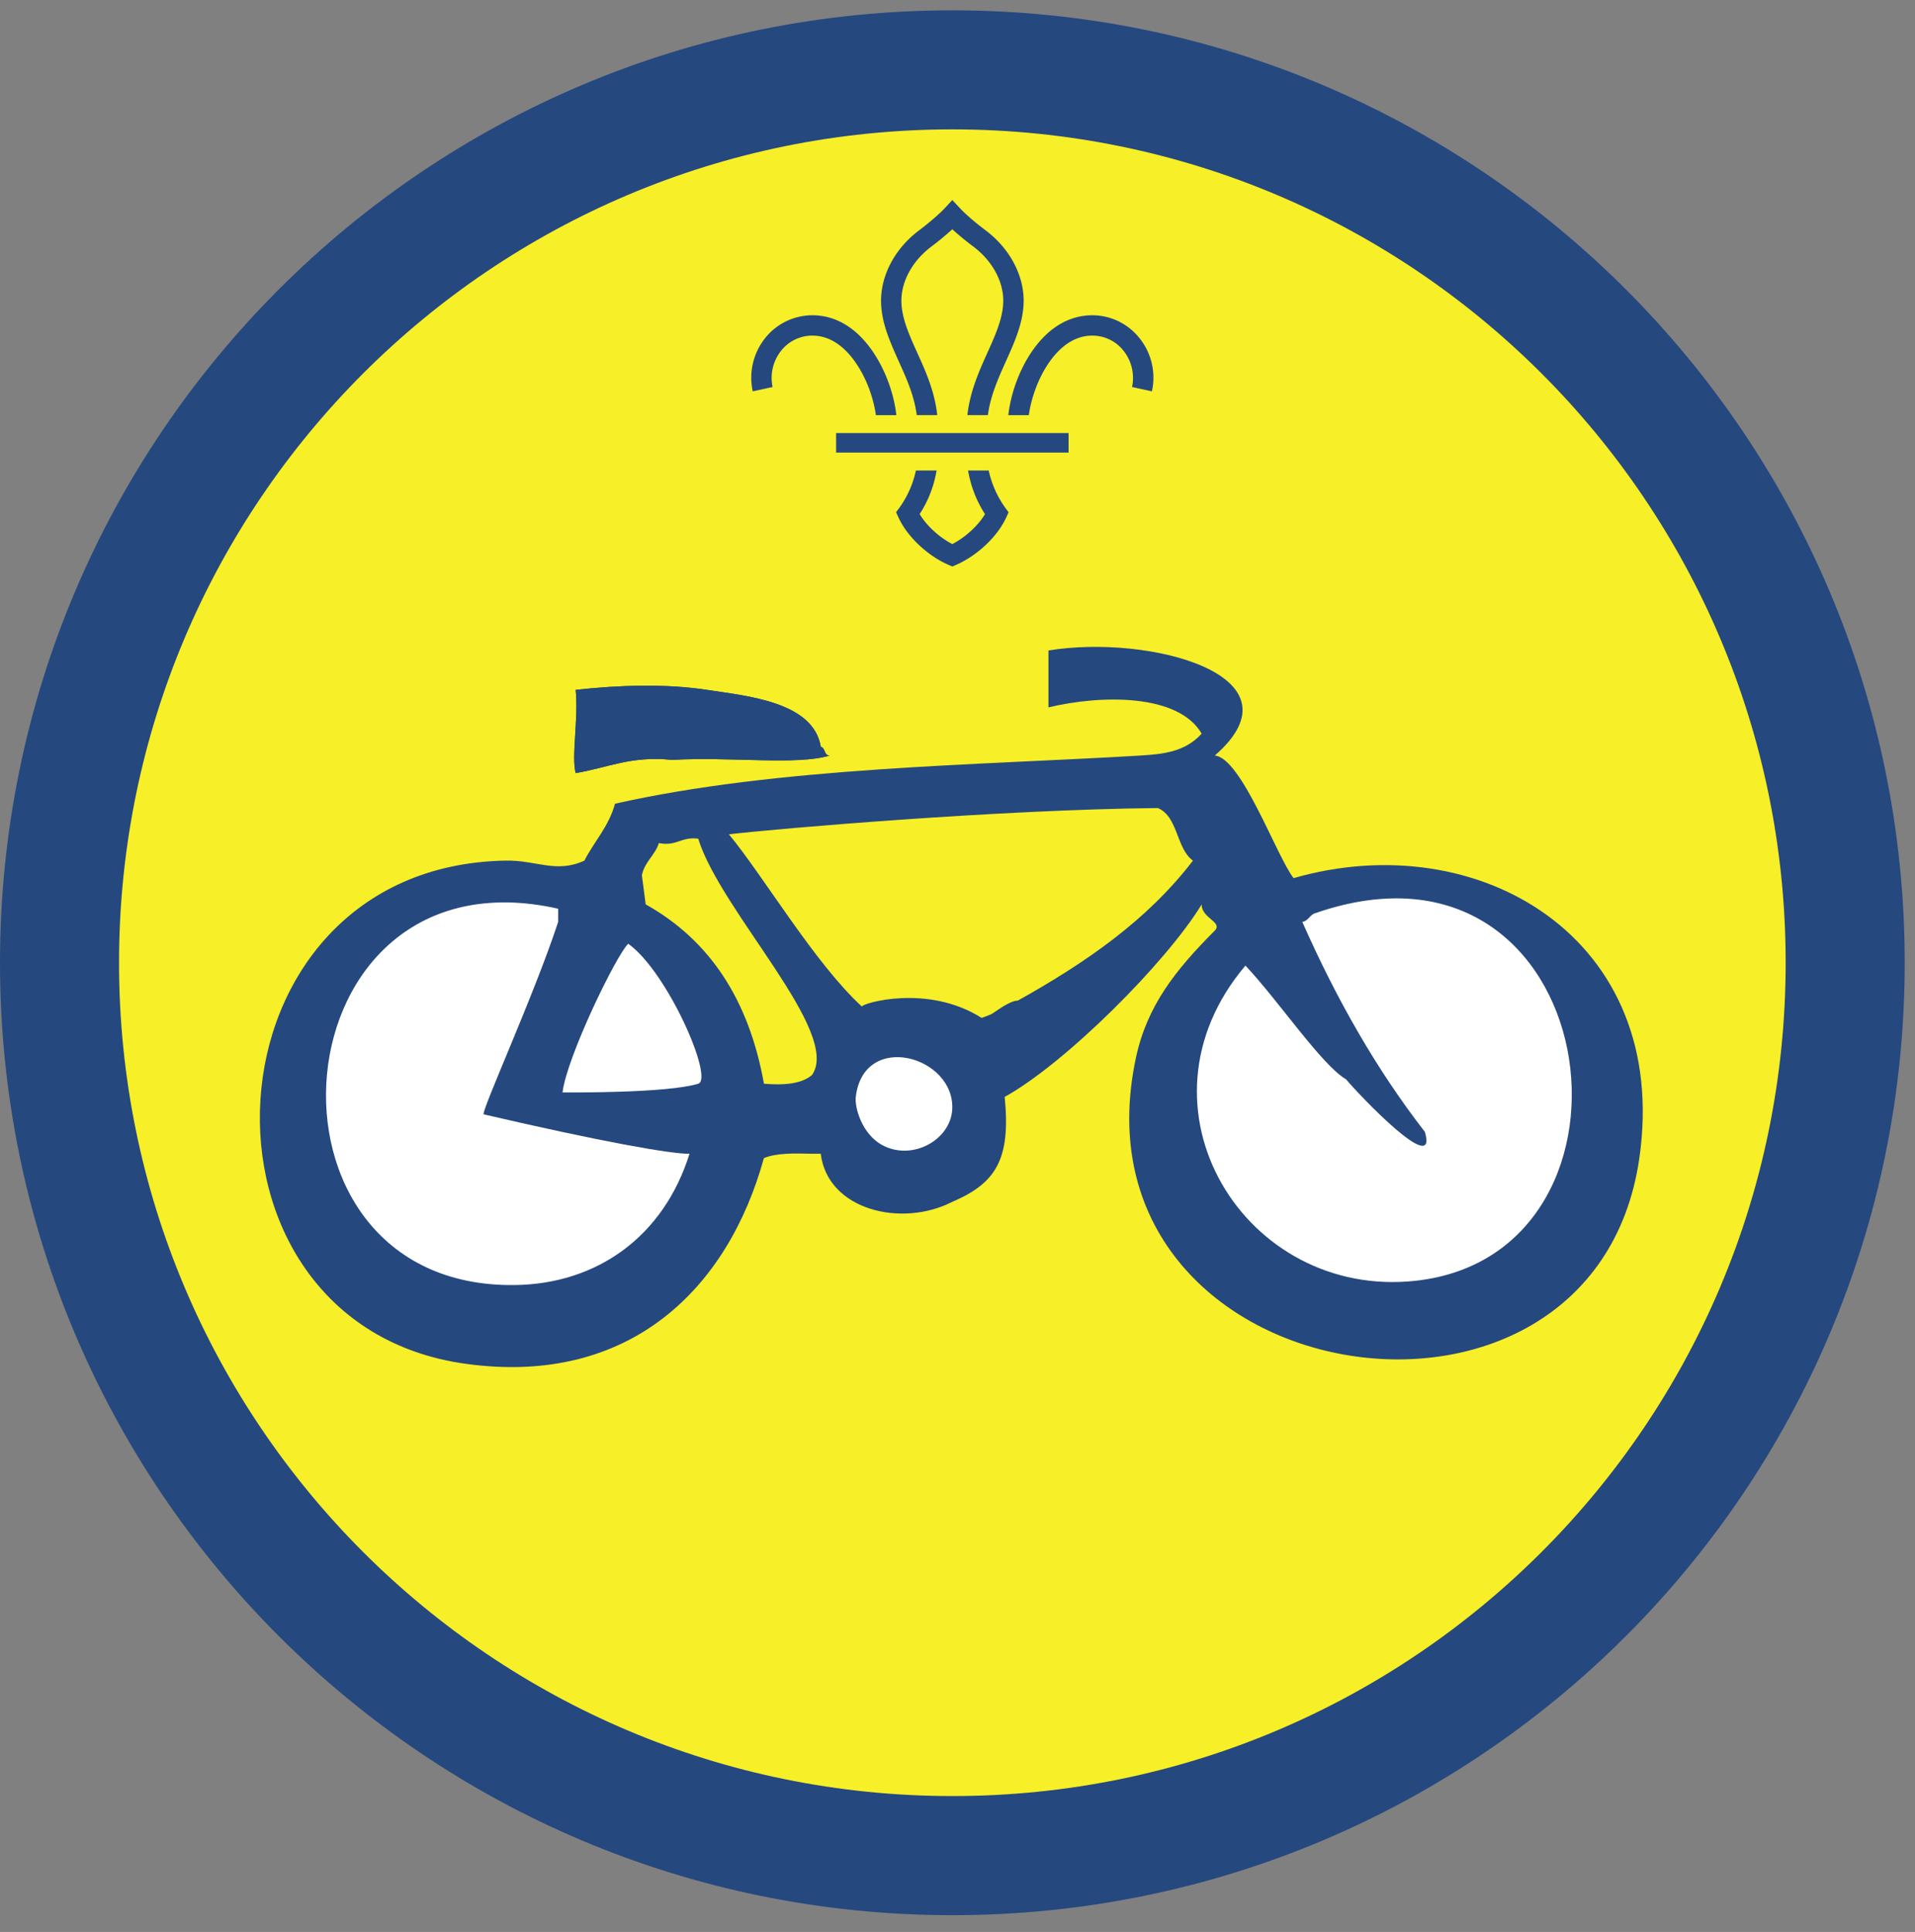
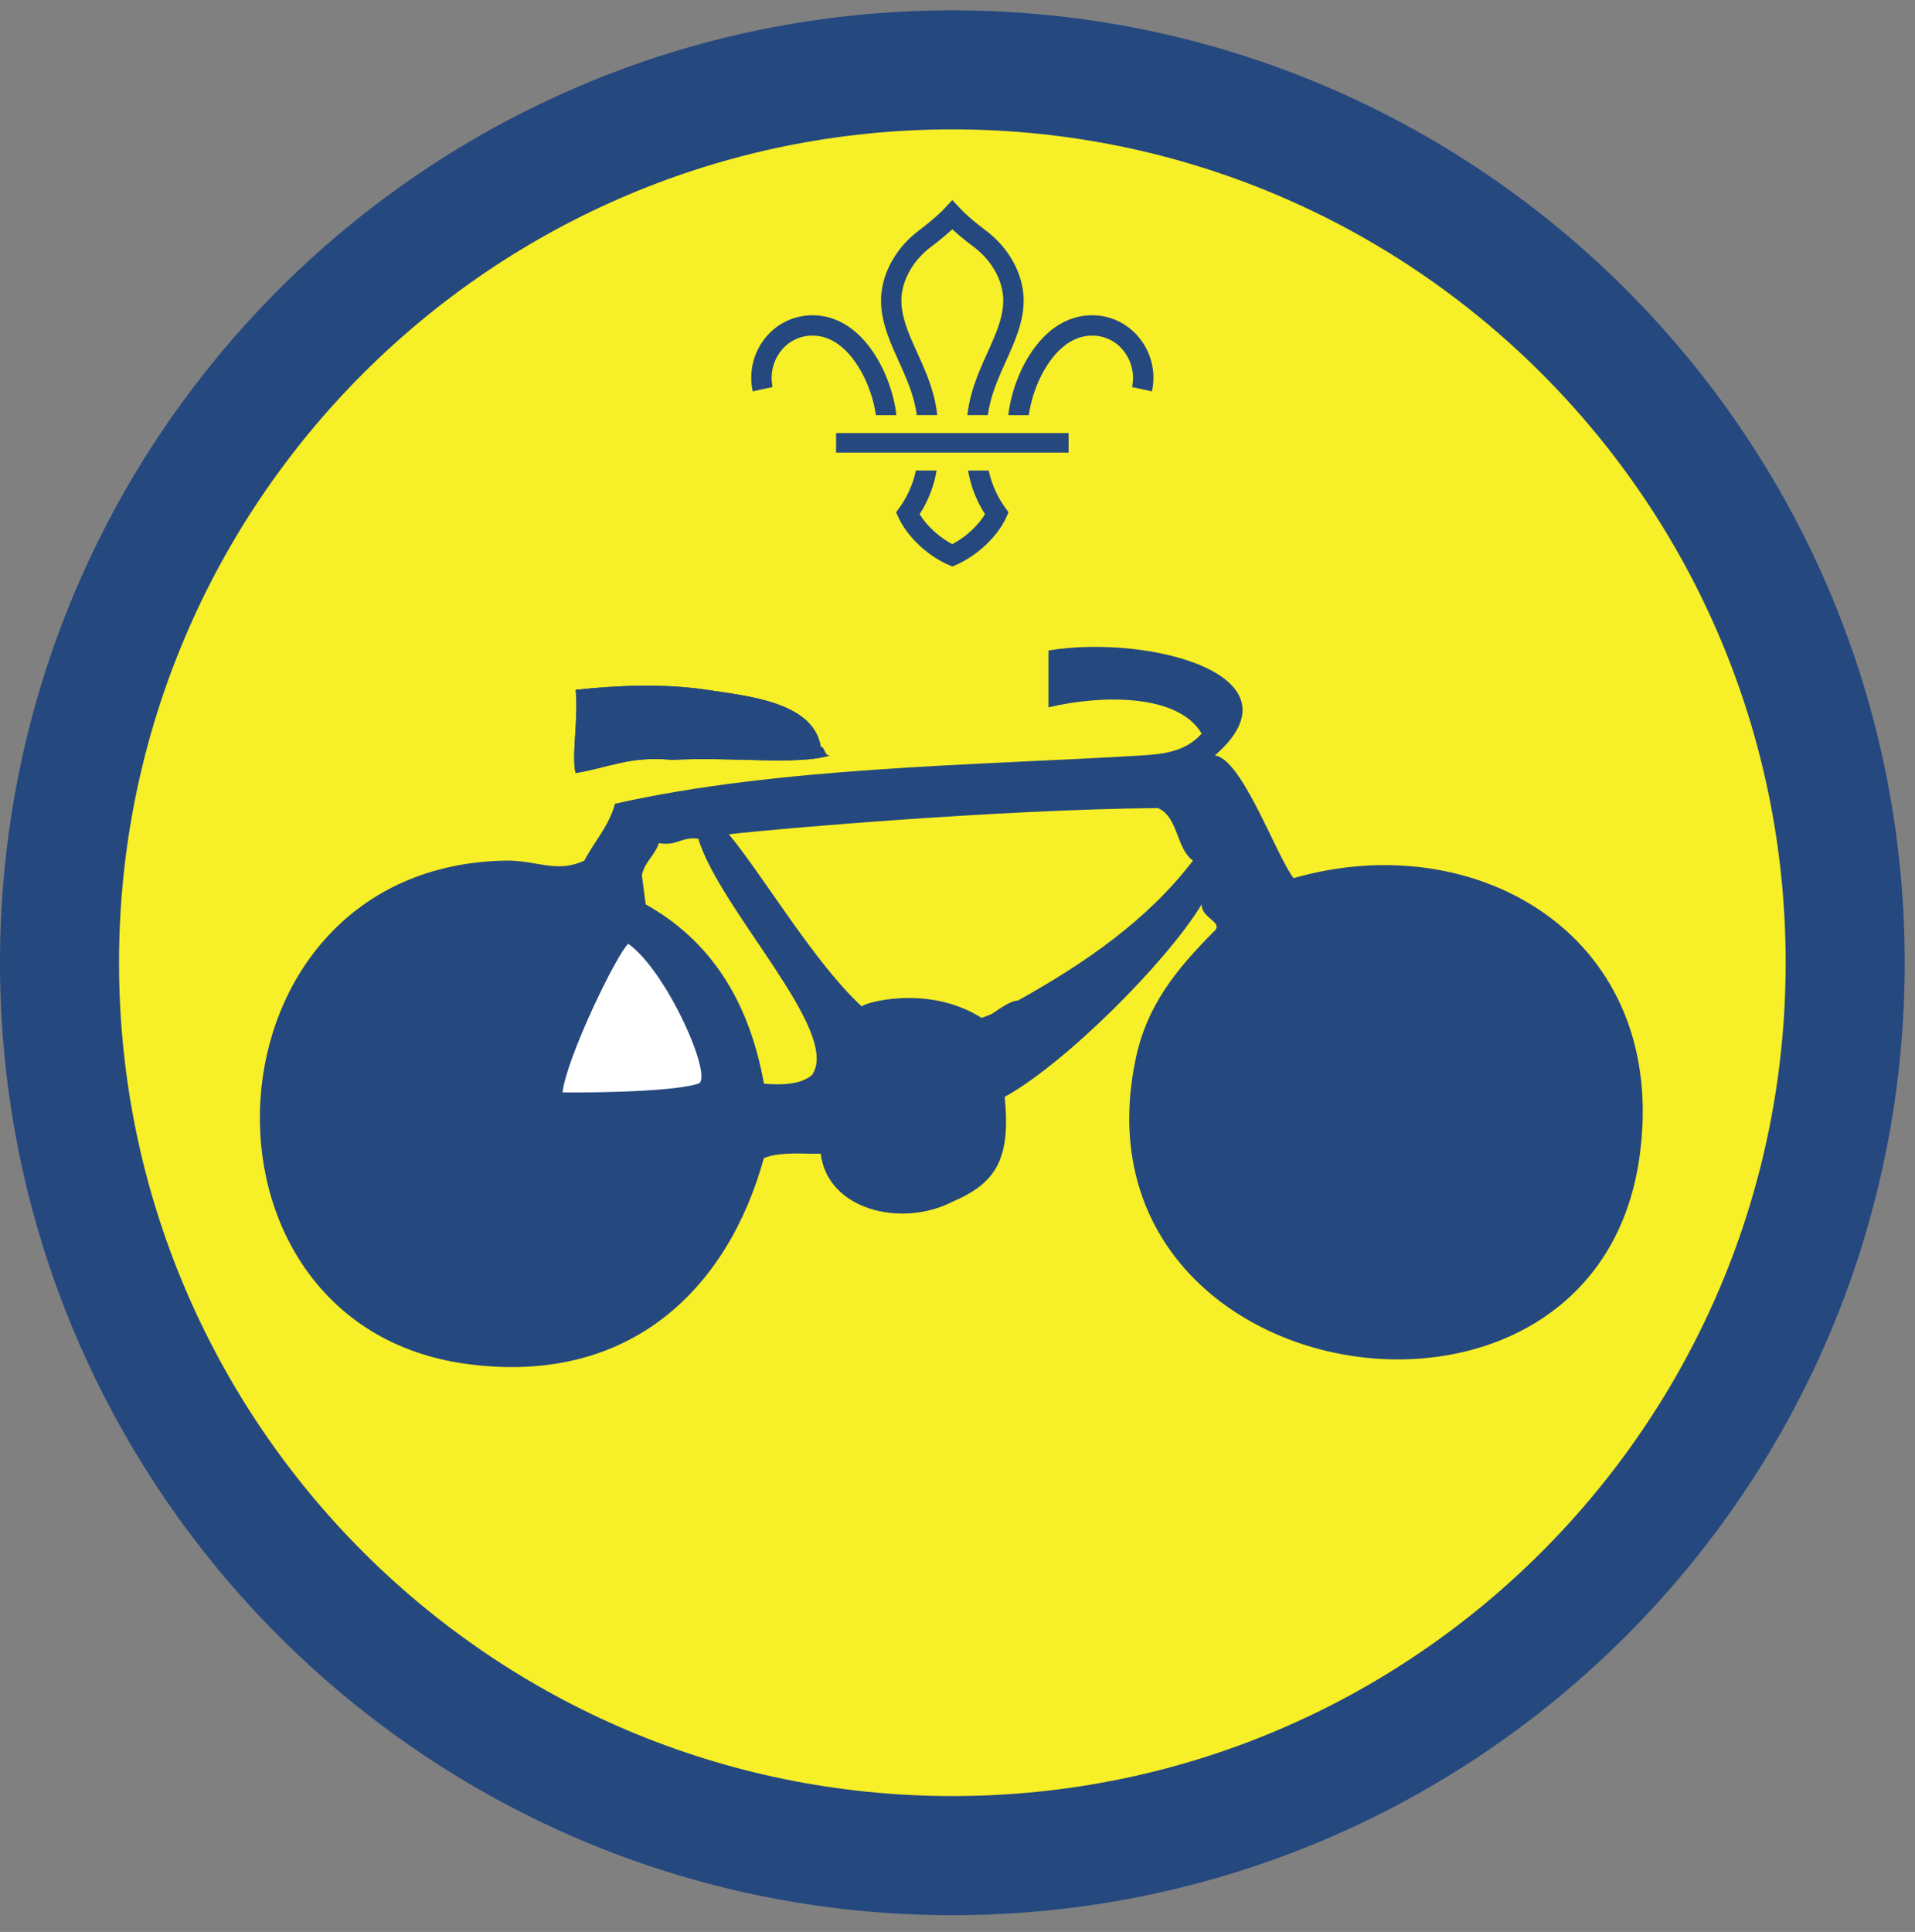
<svg xmlns="http://www.w3.org/2000/svg" height="153.333" viewBox="0 0 152 153.333" width="152">
  <rect x="0" y="0" width="152" height="153.333" fill="#808080" stroke="none" />
  <path d="M75.588.82C33.844.82 0 34.664 0 76.408c0 41.75 33.844 75.595 75.588 75.595 41.75 0 75.595-33.844 75.595-75.595C151.183 34.664 117.339.82 75.588.82" fill="#25487f" fill-rule="evenodd" />
  <path d="M141.735 76.408c0 36.532-29.615 66.141-66.142 66.141-36.53 0-66.145-29.609-66.145-66.141 0-36.525 29.615-66.14 66.145-66.14 36.527 0 66.142 29.615 66.142 66.14" fill="#f7ef27" fill-rule="evenodd" />
  <path d="M45.693 61.356c2.49-.405 4.4-1.39 7.646-1.047 4.688-.265 9.916.448 12.505-.344-.459-.005-.317-.609-.693-.692-.594-3.568-5.802-4.026-9.036-4.52-3.246-.496-6.959-.386-10.422 0 .234 2.29-.354 5.316 0 6.603zm35.1 18.058c-.695.005-1.876.974-2.121 1.083-.021.01-.527.22-.76.291-4.292-2.723-9.5-1.156-9.5-.9-3.724-3.407-7.833-10.385-10.557-13.672 3.937-.459 21.5-1.964 34.052-2.084 1.62.699 1.437 3.199 2.781 4.172-3.61 4.73-8.548 8.125-13.896 11.11zm-16.34 5.906c-.808.692-2.172.833-3.817.692-1.193-6.687-4.33-11.41-9.385-14.233l-.303-2.314c.213-1.062 1.042-1.582 1.35-2.551 1.426.27 1.78-.531 3.123-.349 1.782 5.766 11.396 15.37 9.032 18.755zm38.224-15.625c-1.333-1.683-4.125-9.547-6.256-9.73 7.298-6.348-5.202-9.656-13.202-8.338v4.516c4.13-.995 10.297-1.12 12.161 2.084-1.323 1.463-3.088 1.63-4.864 1.738-12.85.776-28.704.896-41.699 3.823-.5 1.814-1.645 2.985-2.432 4.516-2.249 1.037-3.792-.047-6.249 0-24.532.428-26.324 36.77-3.13 39.943 13.01 1.781 20.78-6.006 23.625-16.328.973-.416 2.4-.386 3.822-.35h.692c.543 4.47 6.402 5.876 10.428 3.824 3.443-1.48 4.672-3.328 4.172-8.338 4.776-2.626 12.828-10.657 15.635-15.276-.025 1.104 1.699 1.38 1.041 2.082-3.109 3.11-5.369 5.959-6.254 10.068-5.724 26.673 36.28 33.522 39.953 7.99 2.51-17.468-12.77-26.448-27.443-22.224" fill="#25487f" fill-rule="evenodd" />
-   <path d="M104.412 72.47c-.453.12-.543.615-1.043.7 2.694 6.098 5.882 11.713 9.73 16.666 1.073 3.667-5.182-2.881-6.255-4.172-1.948-1.136-5.39-6.281-7.99-9.027-9.51 11.224-.047 26.538 13.553 25.01 19.724-2.218 14.926-37.108-7.995-29.176M44.303 73.17c-1.928 5.885-6.205 15.202-5.901 15.275 9.16 2.13 14.9 3.162 16.327 3.124-2.052 6.568-7.338 10.35-13.896 10.423-21.76.255-19.068-34.943 3.47-29.87v1.047" fill="#fff" fill-rule="evenodd" />
-   <path d="M44.65 86.705c.329-2.797 4.271-10.917 5.214-11.802 3.115 2.214 6.819 10.718 5.557 11.109-2.452.756-10.192.693-10.77.693M70.016 90.877c-1.604-.874-2.188-2.974-2.09-3.822.631-5.292 7.938-3.214 7.653 1.04-.167 2.417-3.21 4.069-5.563 2.782" fill="#fff" fill-rule="evenodd" />
+   <path d="M44.65 86.705c.329-2.797 4.271-10.917 5.214-11.802 3.115 2.214 6.819 10.718 5.557 11.109-2.452.756-10.192.693-10.77.693M70.016 90.877" fill="#fff" fill-rule="evenodd" />
  <path d="M65.15 59.273c-.593-3.568-5.8-4.026-9.035-4.52-3.246-.496-6.959-.386-10.422 0 .234 2.29-.354 5.316 0 6.603 2.49-.405 4.4-1.39 7.646-1.047 4.688-.265 9.916.448 12.505-.344-.459-.005-.317-.609-.693-.692" fill="#25487f" fill-rule="evenodd" />
  <path d="M68.036 28.96c.896 1.365 1.344 2.928 1.485 3.99h1.624c-.135-1.302-.661-3.198-1.754-4.875-1.303-1.995-2.995-3.047-4.896-3.052h-.016a4.788 4.788 0 0 0-3.73 1.792 5.03 5.03 0 0 0-1 4.245l1.574-.344a3.466 3.466 0 0 1 .682-2.885 3.14 3.14 0 0 1 2.474-1.194h.01c1.683 0 2.86 1.266 3.547 2.323M79.776 40.279a7.917 7.917 0 0 1-1.297-2.934h-1.64a9.26 9.26 0 0 0 1.344 3.46c-.552.922-1.547 1.832-2.595 2.379-1.047-.547-2.036-1.457-2.593-2.38a9.065 9.065 0 0 0 1.344-3.459h-1.642a7.83 7.83 0 0 1-1.295 2.934l-.277.38.198.426c.687 1.495 2.265 2.995 3.937 3.735l.328.14h.005l.324-.14c1.671-.74 3.255-2.24 3.943-3.735l.192-.426-.276-.38M83.14 28.96c-.89 1.365-1.337 2.928-1.479 3.99h-1.625c.136-1.302.657-3.198 1.75-4.875 1.302-1.995 3-3.047 4.902-3.052h.01c1.453 0 2.812.656 3.729 1.792a5.012 5.012 0 0 1 1.005 4.245l-1.577-.344a3.467 3.467 0 0 0-.683-2.885 3.132 3.132 0 0 0-2.475-1.194h-.004c-1.688 0-2.865 1.266-3.553 2.323M72.765 32.945h1.626c-.198-1.876-.932-3.505-1.588-4.953-.652-1.443-1.267-2.808-1.256-4.161.016-1.563.906-3.156 2.385-4.266.261-.193.995-.761 1.656-1.37.663.609 1.402 1.177 1.663 1.37 1.478 1.11 2.369 2.703 2.38 4.266.01 1.353-.604 2.718-1.256 4.161-.651 1.448-1.385 3.077-1.589 4.953h1.626c.203-1.547.833-2.937 1.437-4.286.724-1.61 1.406-3.13 1.402-4.844-.022-2.063-1.153-4.136-3.032-5.542-.224-.166-1.375-1.046-2.036-1.761l-.595-.635-.588.635c-.667.715-1.817 1.595-2.036 1.761-1.881 1.406-3.01 3.48-3.032 5.542-.01 1.713.677 3.234 1.396 4.844.61 1.349 1.24 2.74 1.437 4.286M66.364 35.919h18.453v-1.547H66.364z" fill="#25487f" />
</svg>